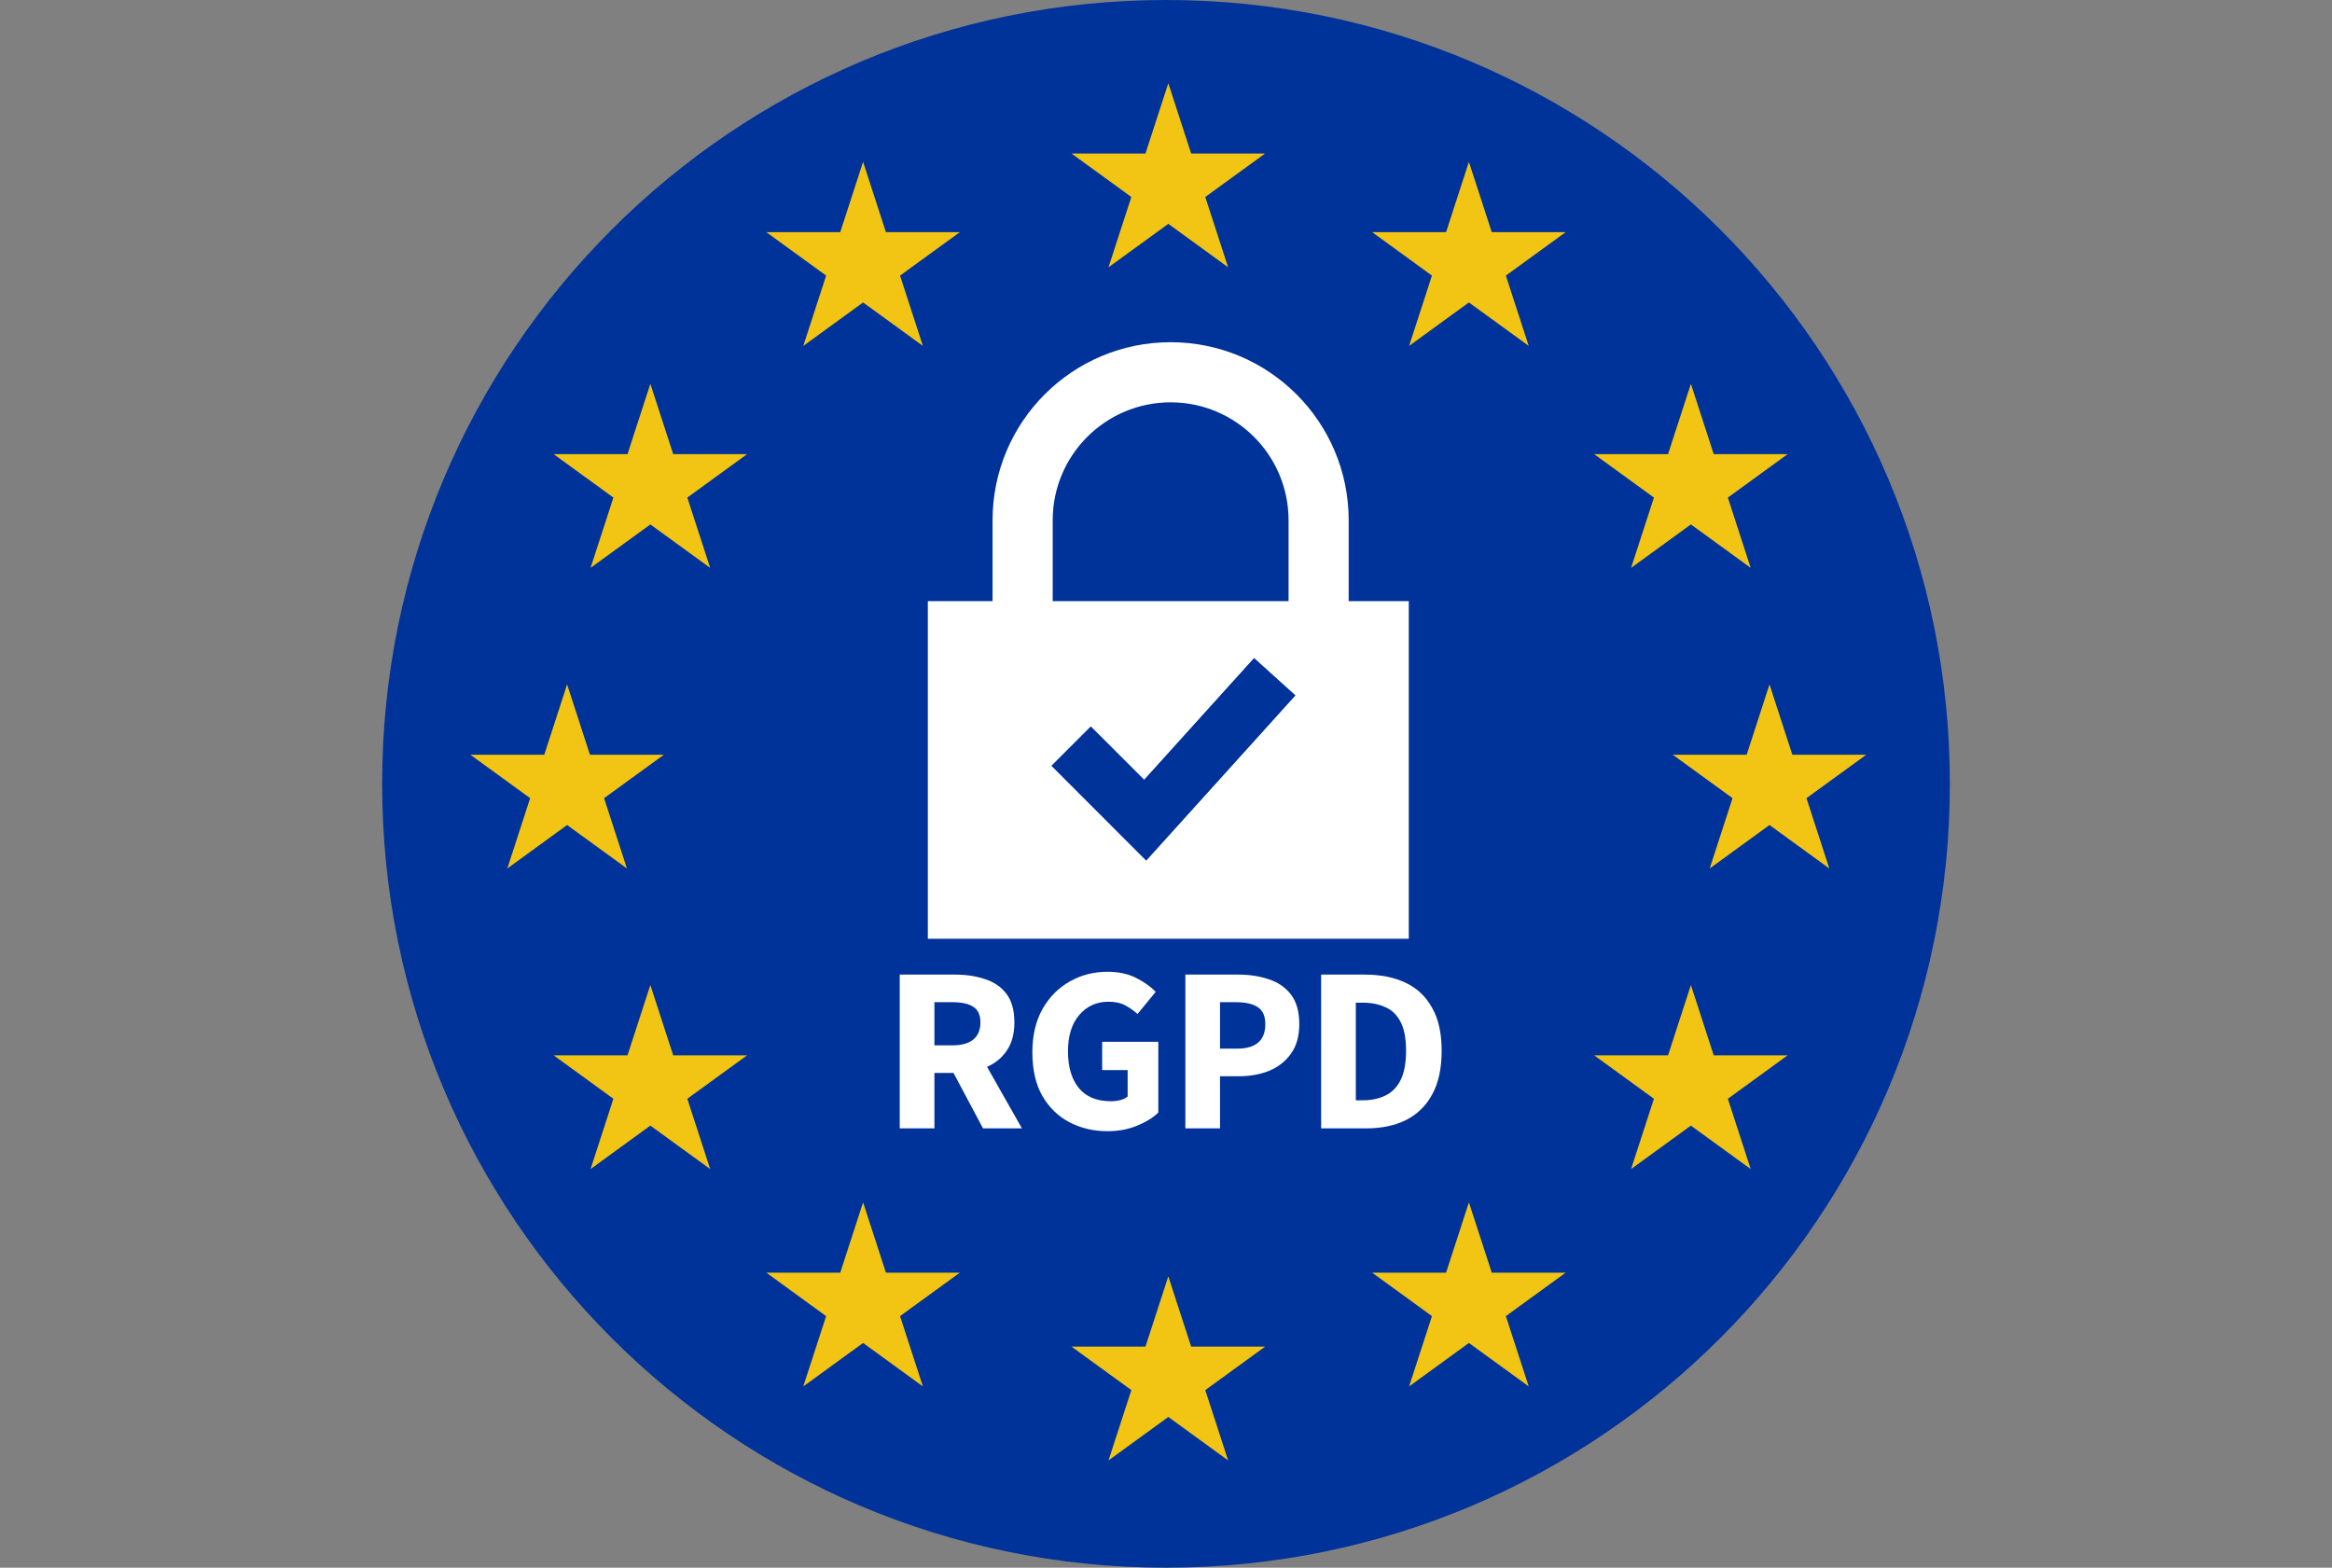
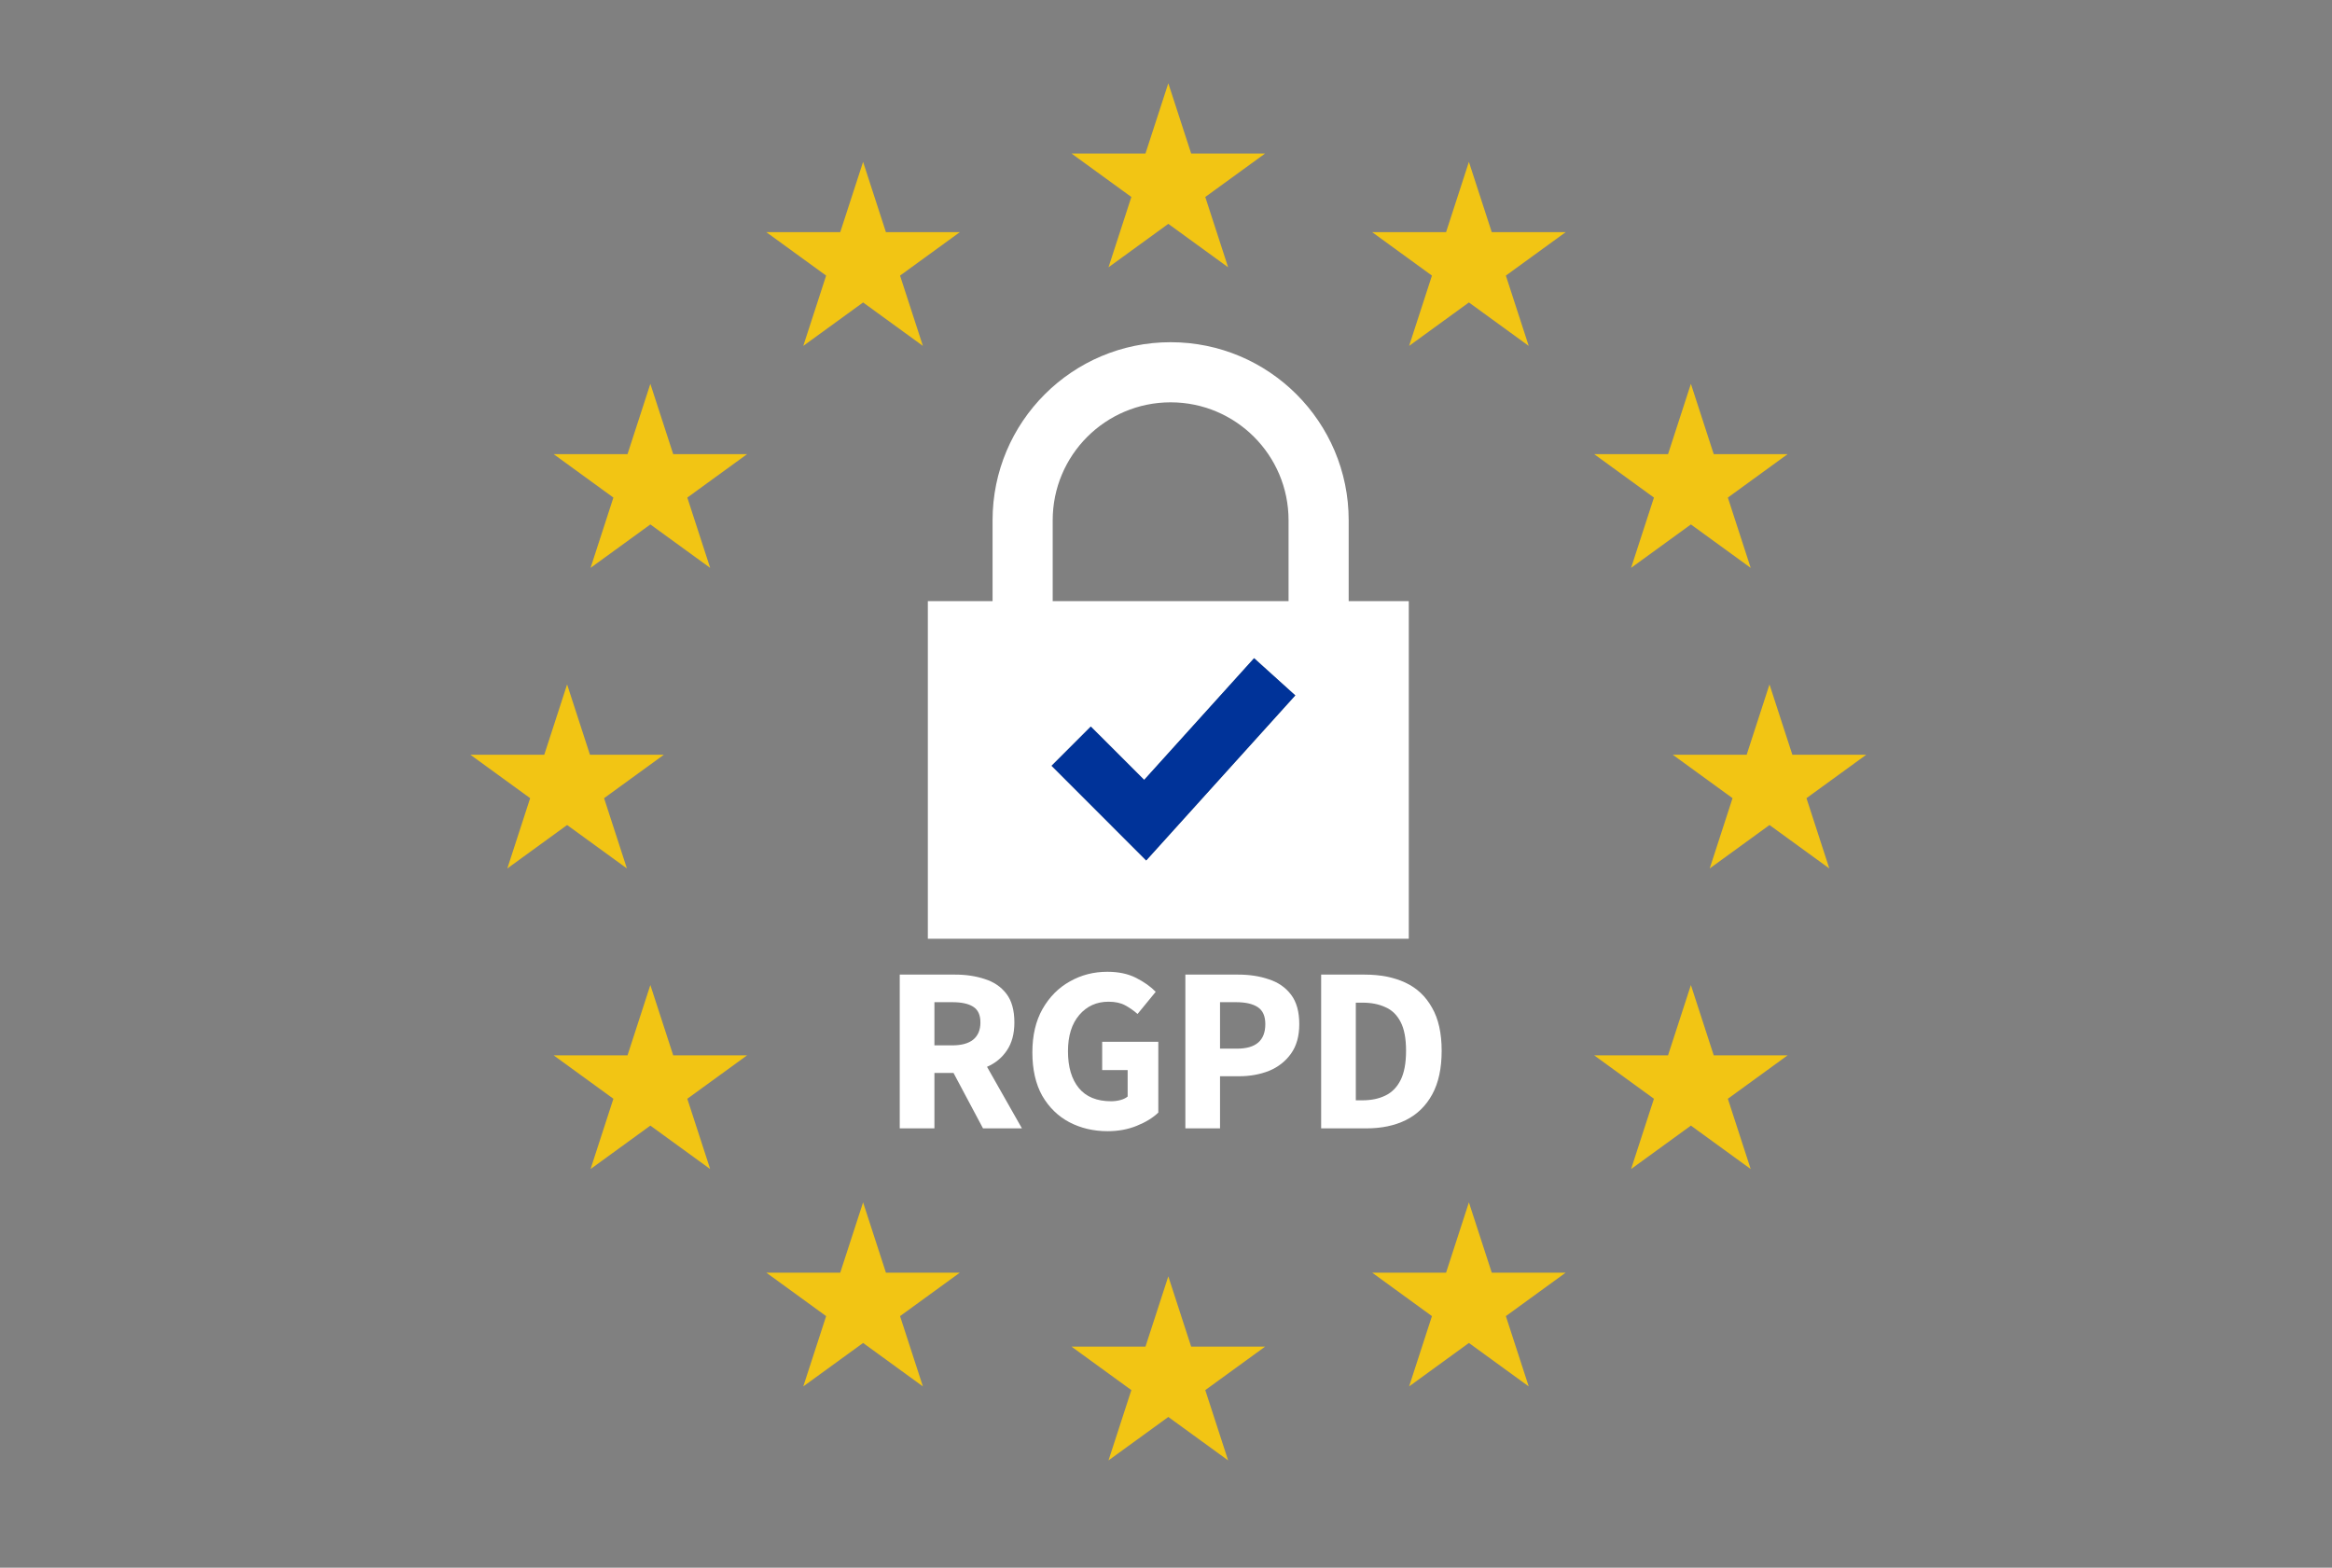
<svg xmlns="http://www.w3.org/2000/svg" width="119" height="80" viewBox="0 0 119 80" fill="none">
  <rect x="0" y="0" width="119" height="80" fill="#808080" stroke="none" />
-   <path d="M99.5 40C99.5 62.091 81.591 80 59.5 80C37.409 80 19.5 62.091 19.5 40C19.5 17.909 37.409 0 59.5 0C81.591 0 99.5 17.909 99.5 40Z" fill="#003399" />
  <path d="M59.618 4.248L60.784 7.835H64.556L61.504 10.052L62.67 13.64L59.618 11.423L56.566 13.64L57.732 10.052L54.68 7.835H58.452L59.618 4.248Z" fill="#F2C514" />
  <path d="M74.957 8.26L76.123 11.847H79.895L76.843 14.064L78.009 17.651L74.957 15.434L71.906 17.651L73.071 14.064L70.02 11.847H73.792L74.957 8.26Z" fill="#F2C514" />
  <path d="M44.043 8.26L45.208 11.847H48.98L45.929 14.064L47.094 17.651L44.043 15.434L40.991 17.651L42.157 14.064L39.105 11.847H42.877L44.043 8.26Z" fill="#F2C514" />
  <path d="M33.187 19.587L34.353 23.174H38.125L35.073 25.392L36.239 28.979L33.187 26.762L30.136 28.979L31.301 25.392L28.25 23.174H32.022L33.187 19.587Z" fill="#F2C514" />
  <path d="M86.285 19.587L87.45 23.174H91.222L88.171 25.392L89.336 28.979L86.285 26.762L83.233 28.979L84.399 25.392L81.347 23.174H85.119L86.285 19.587Z" fill="#F2C514" />
  <path d="M90.296 34.926L91.462 38.514H95.234L92.183 40.731L93.348 44.318L90.296 42.101L87.245 44.318L88.41 40.731L85.359 38.514H89.131L90.296 34.926Z" fill="#F2C514" />
  <path d="M28.939 34.926L30.105 38.514H33.877L30.826 40.731L31.991 44.318L28.939 42.101L25.888 44.318L27.053 40.731L24.002 38.514H27.774L28.939 34.926Z" fill="#F2C514" />
  <path d="M33.187 50.266L34.353 53.853H38.125L35.073 56.07L36.239 59.657L33.187 57.44L30.136 59.657L31.301 56.07L28.25 53.853H32.022L33.187 50.266Z" fill="#F2C514" />
  <path d="M86.285 50.266L87.45 53.853H91.222L88.171 56.07L89.336 59.657L86.285 57.44L83.233 59.657L84.399 56.07L81.347 53.853H85.119L86.285 50.266Z" fill="#F2C514" />
  <path d="M74.957 61.357L76.123 64.944H79.895L76.843 67.162L78.009 70.749L74.957 68.532L71.906 70.749L73.071 67.162L70.02 64.944H73.792L74.957 61.357Z" fill="#F2C514" />
  <path d="M44.043 61.357L45.208 64.944H48.98L45.929 67.162L47.094 70.749L44.043 68.532L40.991 70.749L42.157 67.162L39.105 64.944H42.877L44.043 61.357Z" fill="#F2C514" />
  <path d="M59.618 65.133L60.784 68.72H64.556L61.504 70.937L62.67 74.525L59.618 72.308L56.566 74.525L57.732 70.937L54.68 68.72H58.452L59.618 65.133Z" fill="#F2C514" />
  <path d="M45.913 57.581V49.734H48.742C49.295 49.734 49.801 49.81 50.258 49.963C50.716 50.107 51.081 50.356 51.353 50.709C51.626 51.062 51.763 51.551 51.763 52.177C51.763 52.755 51.634 53.232 51.377 53.609C51.129 53.978 50.792 54.255 50.367 54.44L52.148 57.581H50.162L48.657 54.753H47.683V57.581H45.913ZM47.683 53.345H48.597C49.063 53.345 49.416 53.248 49.657 53.056C49.905 52.855 50.03 52.562 50.03 52.177C50.03 51.792 49.905 51.523 49.657 51.371C49.416 51.218 49.063 51.142 48.597 51.142H47.683V53.345Z" fill="white" />
  <path d="M56.52 57.725C55.806 57.725 55.156 57.573 54.57 57.268C53.993 56.963 53.531 56.514 53.186 55.92C52.849 55.319 52.681 54.58 52.681 53.706C52.681 52.839 52.853 52.101 53.198 51.491C53.551 50.873 54.017 50.404 54.594 50.083C55.172 49.754 55.81 49.59 56.508 49.59C57.078 49.59 57.567 49.694 57.976 49.903C58.386 50.111 58.718 50.348 58.975 50.613L58.048 51.744C57.848 51.567 57.635 51.419 57.411 51.299C57.186 51.178 56.905 51.118 56.568 51.118C55.958 51.118 55.461 51.343 55.076 51.792C54.691 52.241 54.498 52.859 54.498 53.645C54.498 54.448 54.683 55.074 55.052 55.523C55.421 55.972 55.97 56.197 56.701 56.197C56.861 56.197 57.017 56.177 57.17 56.137C57.322 56.097 57.447 56.037 57.543 55.956V54.608H56.243V53.164H59.108V56.775C58.835 57.039 58.47 57.264 58.012 57.449C57.563 57.633 57.066 57.725 56.52 57.725Z" fill="white" />
  <path d="M60.488 57.581V49.734H63.184C63.762 49.734 64.283 49.814 64.749 49.975C65.222 50.127 65.599 50.388 65.88 50.757C66.161 51.126 66.301 51.628 66.301 52.261C66.301 52.871 66.161 53.373 65.88 53.766C65.599 54.159 65.226 54.452 64.761 54.645C64.295 54.829 63.786 54.921 63.232 54.921H62.257V57.581H60.488ZM62.257 53.513H63.124C64.087 53.513 64.568 53.096 64.568 52.261C64.568 51.852 64.44 51.563 64.183 51.395C63.926 51.226 63.557 51.142 63.076 51.142H62.257V53.513Z" fill="white" />
  <path d="M67.417 57.581V49.734H69.631C70.434 49.734 71.128 49.87 71.713 50.143C72.299 50.416 72.752 50.841 73.073 51.419C73.403 51.989 73.567 52.723 73.567 53.621C73.567 54.52 73.406 55.262 73.085 55.848C72.765 56.434 72.315 56.871 71.738 57.16C71.168 57.441 70.498 57.581 69.728 57.581H67.417ZM69.186 56.149H69.523C69.972 56.149 70.362 56.069 70.691 55.908C71.028 55.748 71.288 55.483 71.473 55.114C71.657 54.745 71.75 54.247 71.75 53.621C71.75 52.996 71.657 52.506 71.473 52.153C71.288 51.792 71.028 51.539 70.691 51.395C70.362 51.242 69.972 51.166 69.523 51.166H69.186V56.149Z" fill="white" />
  <path fill-rule="evenodd" clip-rule="evenodd" d="M50.65 30.678H47.347V47.906H71.889V30.678H68.822V26.549C68.822 21.531 64.754 17.463 59.736 17.463C54.718 17.463 50.65 21.531 50.65 26.549V30.678ZM65.754 26.549V30.678H53.718V26.549C53.718 23.225 56.413 20.531 59.736 20.531C63.059 20.531 65.754 23.225 65.754 26.549ZM66.097 35.487L63.995 33.589L58.386 39.799L55.663 37.077L53.661 39.079L58.49 43.909L66.097 35.487Z" fill="white" />
  <path d="M63.995 33.589L66.097 35.487L58.49 43.909L53.661 39.079L55.663 37.077L58.386 39.799L63.995 33.589Z" fill="#003399" />
</svg>